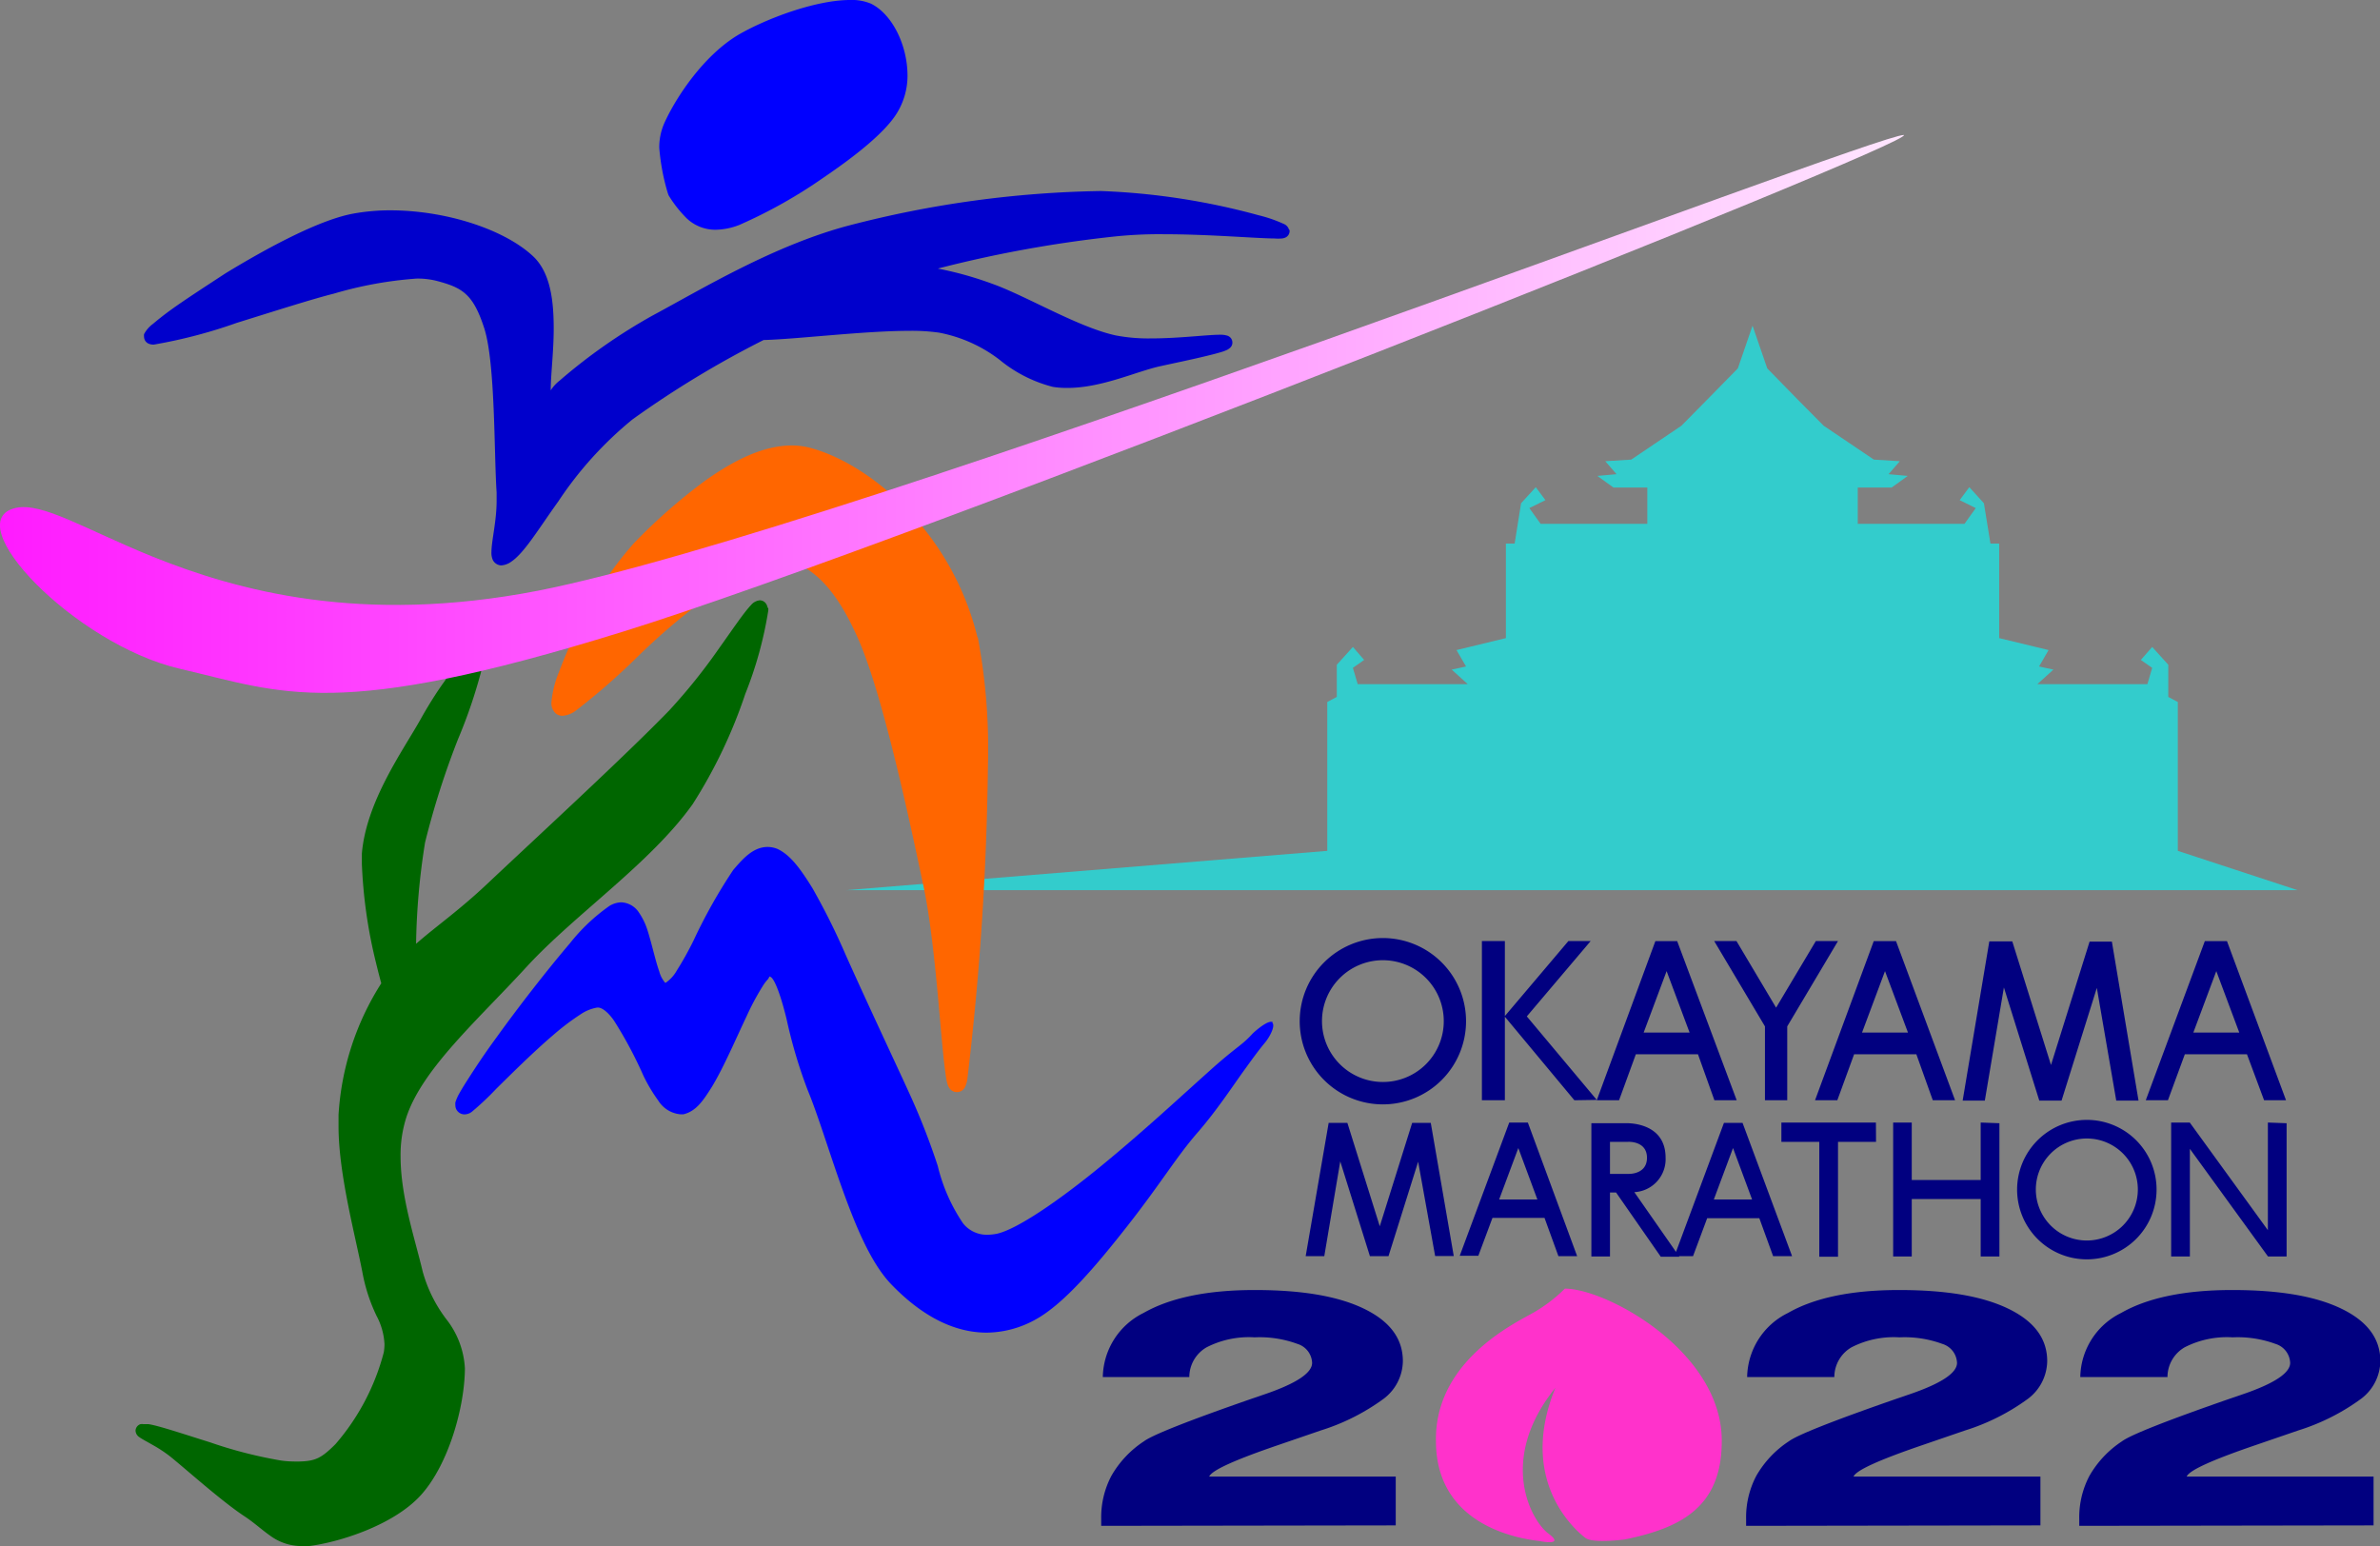
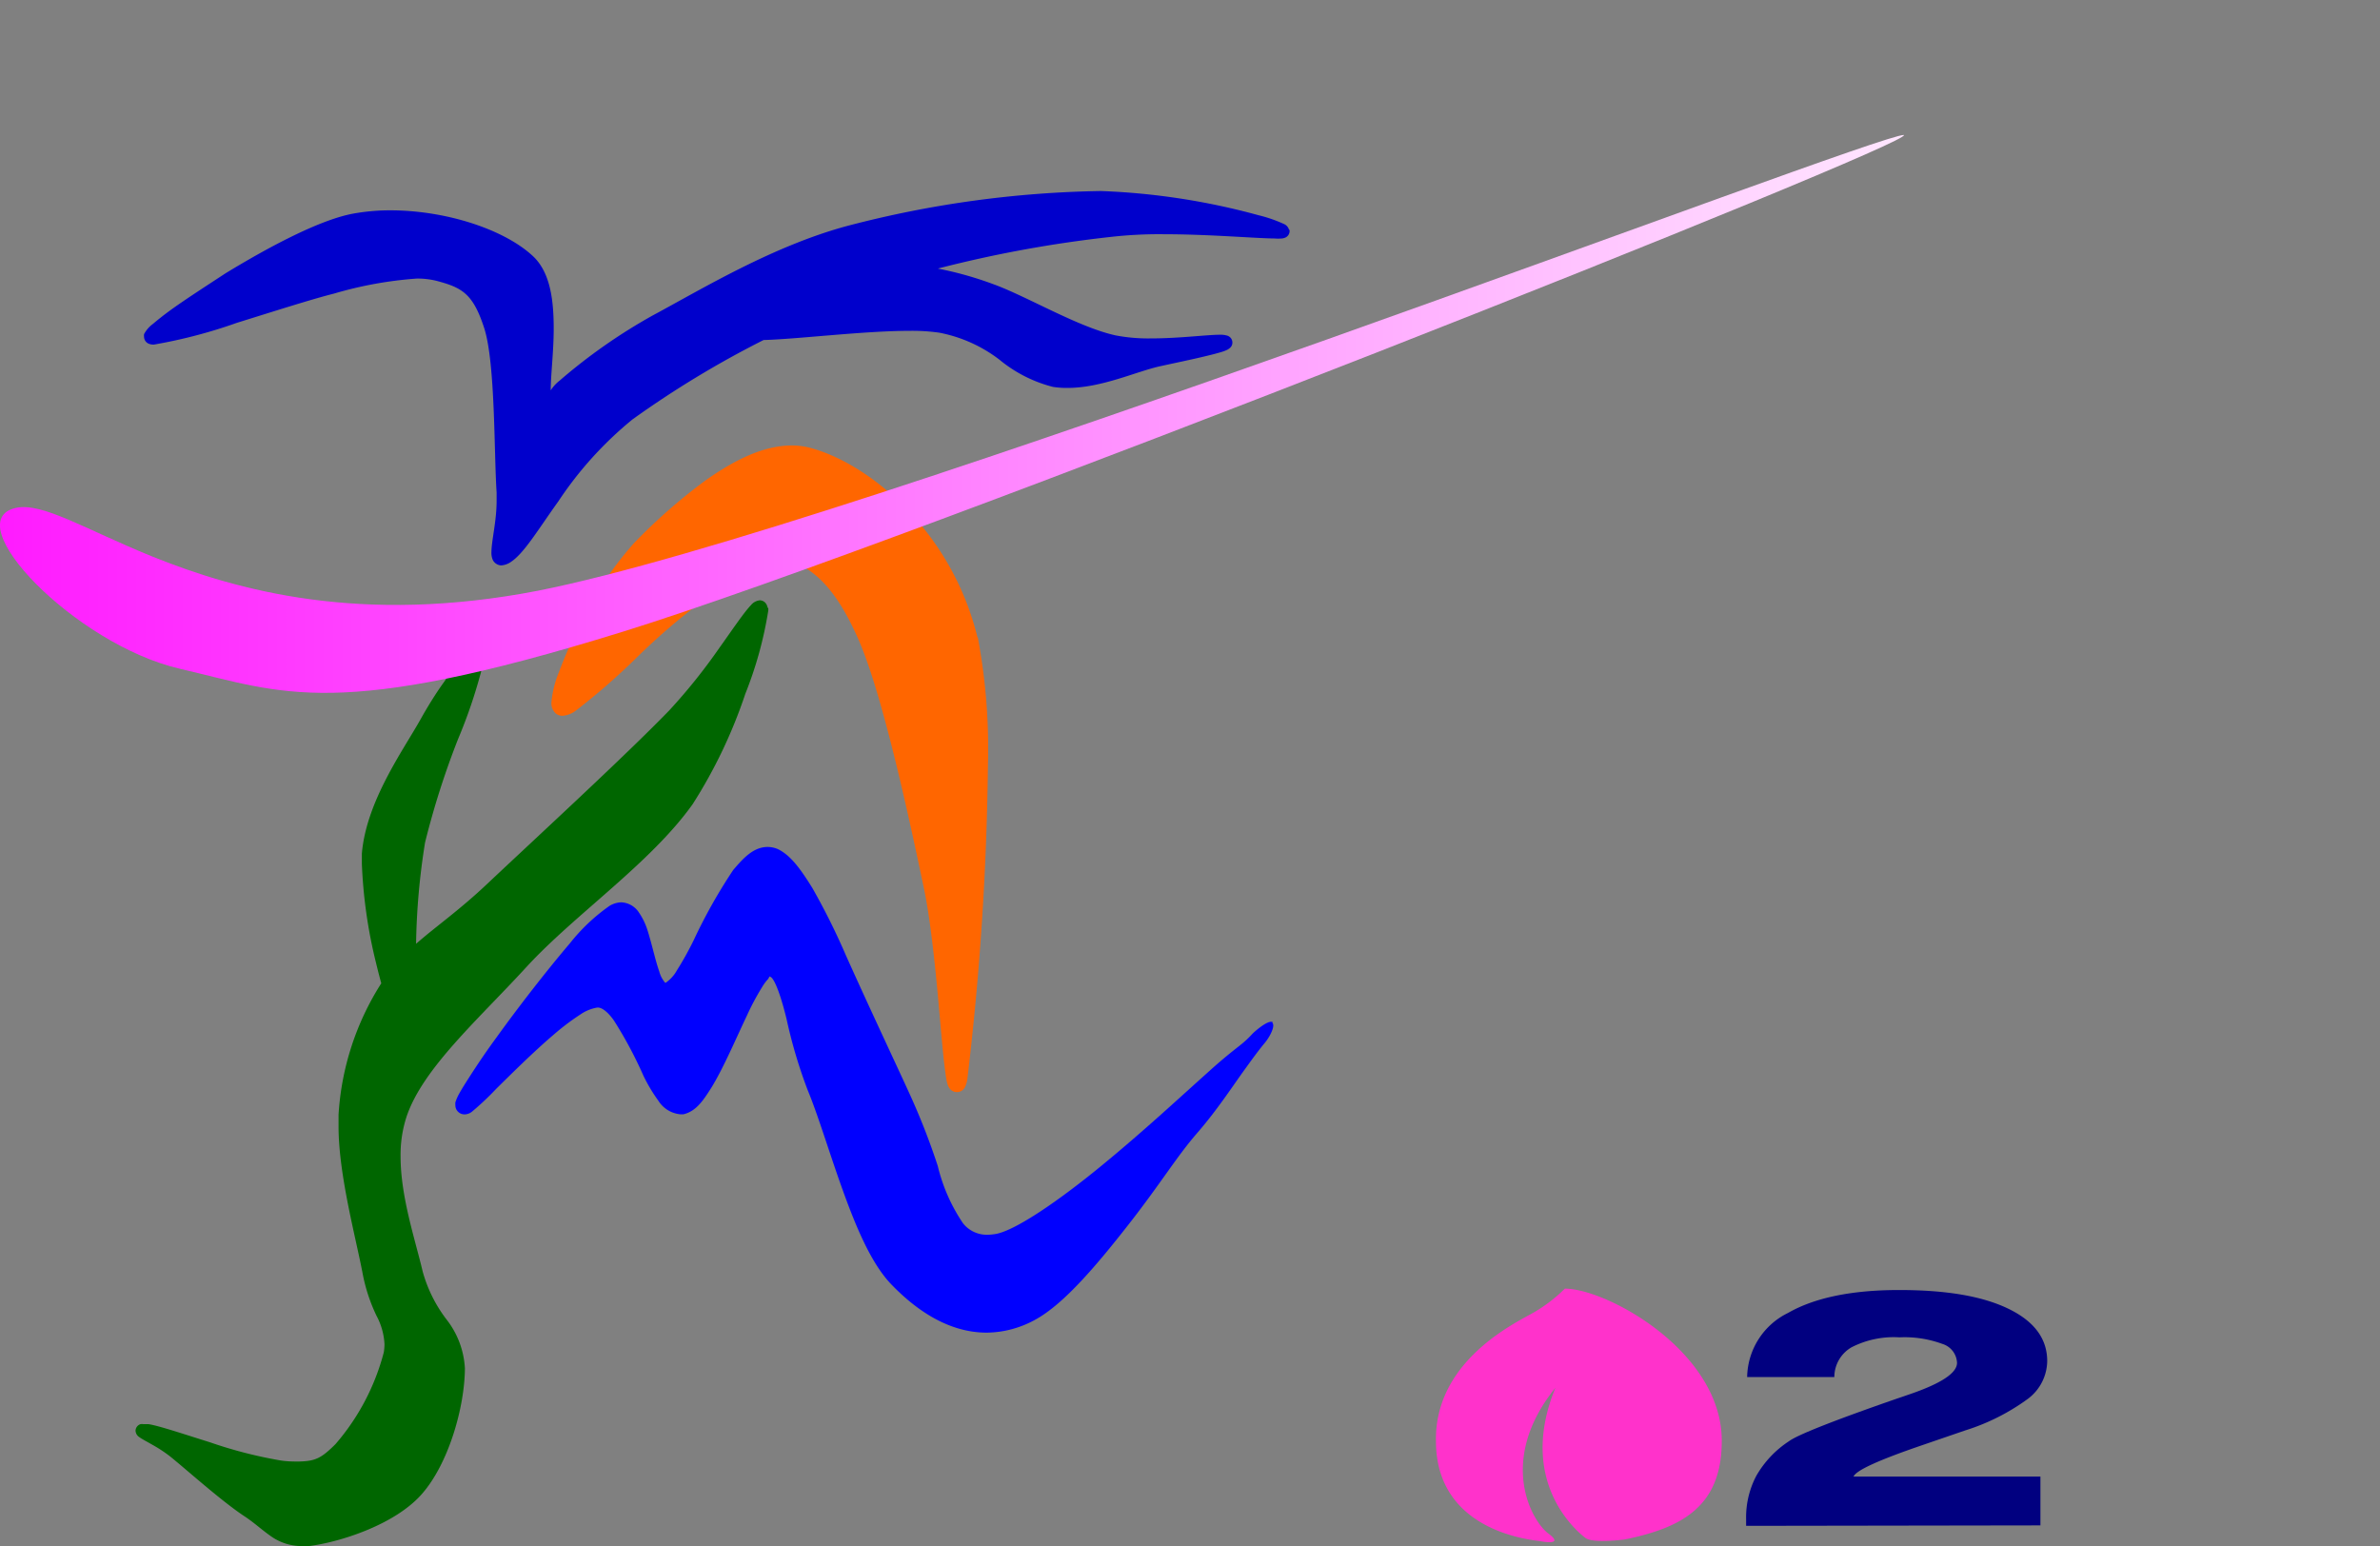
<svg xmlns="http://www.w3.org/2000/svg" viewBox="0 0 207.18 134.61">
  <rect x="0" y="0" width="207.18" height="134.61" fill="#808080" stroke="none" />
  <defs>
    <style>.cls-1{fill:#3cc;fill-rule:evenodd;}.cls-2{fill:#00c;}.cls-3{fill:blue;}.cls-4{fill:#f60;}.cls-5{fill:#060;}.cls-6{fill:url(#linear-gradient);}.cls-7{fill:#010080;}.cls-8{fill:#ff32cb;}</style>
    <linearGradient id="linear-gradient" y1="36.02" x2="165.74" y2="36.02" gradientUnits="userSpaceOnUse">
      <stop offset="0" stop-color="#ff1bff" />
      <stop offset="1" stop-color="#ffe6ff" />
    </linearGradient>
  </defs>
  <g id="レイヤー_2" data-name="レイヤー 2">
    <g id="PC">
      <g id="header">
-         <polygon class="cls-1" points="115.54 74.07 73.66 77.49 200 77.49 189.58 74.07 189.58 61.11 188.75 60.67 188.75 57.87 187.35 56.32 186.36 57.45 187.35 58.14 186.93 59.56 177.35 59.56 178.75 58.29 177.5 58.02 178.33 56.59 174.03 55.55 174.03 47.32 173.27 47.32 172.7 43.81 171.43 42.41 170.59 43.54 171.99 44.23 171.01 45.6 161.72 45.6 161.72 42.44 164.67 42.44 166.07 41.43 164.4 41.28 165.38 40.15 163.12 40.01 158.75 37.06 156.51 34.8 153.84 32.07 152.56 28.35 151.28 32.07 148.6 34.8 146.37 37.06 142 40.01 139.74 40.15 140.72 41.28 139.05 41.43 140.45 42.44 143.4 42.44 143.4 45.6 134.11 45.6 133.13 44.23 134.53 43.54 133.69 42.41 132.41 43.81 131.85 47.32 131.09 47.32 131.09 55.55 126.79 56.59 127.62 58.02 126.37 58.29 127.77 59.56 118.19 59.56 117.77 58.14 118.75 57.45 117.77 56.32 116.37 57.87 116.37 60.67 115.54 61.11 115.54 74.07" />
        <path class="cls-2" d="M112.21,20v0a.77.77,0,0,0-.4-.48,12.13,12.13,0,0,0-2.24-.78,60.13,60.13,0,0,0-13.73-2.11,92.3,92.3,0,0,0-21.94,3C67.34,21.36,61,25.22,56.82,27.46a48.26,48.26,0,0,0-8.1,5.67,3.43,3.43,0,0,0-.78.85c0-1.34.26-3.36.26-5.37,0-2.37-.26-4.79-1.73-6.24C44,20,38.89,18.32,34,18.31a17.93,17.93,0,0,0-3.38.31c-2.91.58-7.24,2.89-11,5.18C17.79,25,16.1,26.09,14.84,27c-.63.46-1.14.87-1.53,1.2a2.62,2.62,0,0,0-.77.89h0a.93.93,0,0,0,0,.24.66.66,0,0,0,.43.6,1.13,1.13,0,0,0,.41.07,43.61,43.61,0,0,0,7.22-1.89c3.21-1,6.66-2.1,8.47-2.55a33.86,33.86,0,0,1,7.22-1.31,6.92,6.92,0,0,1,1.68.19c2.23.59,3.2,1.09,4.18,4.12S43,39.49,43.23,42.86q0,.38,0,.75c0,1.76-.44,3.42-.45,4.45a1.55,1.55,0,0,0,.12.69.87.87,0,0,0,.72.47h0a1.65,1.65,0,0,0,.85-.3c1.16-.76,2.37-2.82,4.13-5.27a32,32,0,0,1,6.46-7.14A85.77,85.77,0,0,1,66.47,29.6c3-.08,8.74-.8,12.72-.8a16.84,16.84,0,0,1,2.57.16A12.48,12.48,0,0,1,87,31.31a11.93,11.93,0,0,0,4.66,2.37,7.55,7.55,0,0,0,1.26.09c3,0,6-1.44,8.12-1.9,1.14-.25,2.59-.55,3.76-.83.59-.14,1.11-.27,1.5-.39a3.25,3.25,0,0,0,.51-.19,1,1,0,0,0,.23-.15.6.6,0,0,0,.24-.49.62.62,0,0,0-.18-.44.73.73,0,0,0-.23-.15,2,2,0,0,0-.67-.09c-1.13,0-3.59.32-6,.32a15.22,15.22,0,0,1-3.07-.26c-3.25-.7-7.76-3.42-10.71-4.48a30.67,30.67,0,0,0-4.78-1.34,107,107,0,0,1,15-2.75,37.49,37.49,0,0,1,4.65-.24c3.94,0,8,.36,9.66.37a3.85,3.85,0,0,0,.63,0,.93.93,0,0,0,.29-.07.62.62,0,0,0,.39-.57.67.67,0,0,0,0-.1" />
-         <path class="cls-3" d="M58.2,17a10.57,10.57,0,0,0,1.57,2,3.62,3.62,0,0,0,2.52,1h0a5.86,5.86,0,0,0,2.07-.42,42.64,42.64,0,0,0,7.3-4.1c2.76-1.87,5.34-3.91,6.39-5.59A6.21,6.21,0,0,0,79,6.61c0-2.7-1.34-5.38-3.18-6.29A4.28,4.28,0,0,0,74,0C71,0,66.67,1.63,64.24,3.05c-3,1.81-5.39,5.4-6.42,7.69a5.18,5.18,0,0,0-.43,2.14,18.91,18.91,0,0,0,.73,3.89" />
        <path class="cls-3" d="M110.81,89c-.36-.3-1.61.81-1.79,1-.92,1-1.2,1-3.27,2.81-3.07,2.74-6,5.49-9.78,8.6s-7.48,5.64-9.23,6a4.7,4.7,0,0,1-.79.08,2.64,2.64,0,0,1-2.12-1,15.25,15.25,0,0,1-2.2-5,60.3,60.3,0,0,0-2.58-6.55c-1.3-2.84-3.5-7.5-5.43-11.81a59.49,59.49,0,0,0-2.9-5.82c-1-1.61-1.87-2.84-3-3.39a2.29,2.29,0,0,0-.89-.19c-1.26,0-2.14,1-3,2a46.1,46.1,0,0,0-3.44,6.11,27.72,27.72,0,0,1-1.47,2.64,3.14,3.14,0,0,1-1,1.09h0a2.41,2.41,0,0,1-.53-1c-.34-.95-.63-2.33-1-3.51a5.78,5.78,0,0,0-.77-1.62,1.93,1.93,0,0,0-1.55-.89,2.15,2.15,0,0,0-1,.3,16.4,16.4,0,0,0-3.47,3.28c-2,2.35-4.46,5.51-6.4,8.21-1,1.36-1.81,2.59-2.43,3.56-.31.48-.57.9-.76,1.24a3.94,3.94,0,0,0-.37.83h0a1.11,1.11,0,0,0,0,.23.77.77,0,0,0,.18.52.79.79,0,0,0,.62.29,1.07,1.07,0,0,0,.64-.23,24.69,24.69,0,0,0,2.12-2c1.39-1.37,3.22-3.19,4.94-4.66a21.44,21.44,0,0,1,2.4-1.82A3.66,3.66,0,0,1,52,87.71h.05c.33,0,.85.35,1.4,1.14A36.08,36.08,0,0,1,56,93.62a14,14,0,0,0,1.31,2.2A2.53,2.53,0,0,0,59.2,97a1.53,1.53,0,0,0,.3,0c1.12-.27,1.73-1.22,2.46-2.37,1.06-1.75,2.09-4.19,3.05-6.2a22.3,22.3,0,0,1,1.35-2.53,3.92,3.92,0,0,1,.52-.69A1,1,0,0,1,67,85h0s0,0,.12.07c.37.27.91,1.81,1.36,3.68a42.86,42.86,0,0,0,1.83,6.15c.91,2.19,1.91,5.55,3.07,8.76s2.46,6.32,4.19,8.13c2.26,2.35,5.07,4.21,8.3,4.22h0a8.89,8.89,0,0,0,4.29-1.15c2.47-1.36,5.31-4.72,8.11-8.3s4.15-5.86,5.94-7.92,3.13-4.15,4.24-5.67c.61-.85,1.17-1.61,1.64-2.17s.95-1.52.66-1.77" />
        <path class="cls-4" d="M85.09,55.49C82.82,46.19,75.65,40.37,70.58,39a6.26,6.26,0,0,0-1.66-.22c-2.54,0-5.13,1.36-7.53,3.06a49.08,49.08,0,0,0-6.22,5.46,31.06,31.06,0,0,0-4.86,7.42,39.86,39.86,0,0,0-1.66,3.8A9.06,9.06,0,0,0,48,61.16a1.2,1.2,0,0,0,.37.94h0a.89.89,0,0,0,.61.21,2.17,2.17,0,0,0,1.15-.45,58.3,58.3,0,0,0,5.31-4.63,55.28,55.28,0,0,1,5.52-4.76c3-2,5.1-3.87,6.78-3.81a3,3,0,0,1,.65.08c2.19.55,4.29,2.21,6.37,7s4.36,15.35,5.69,21.7c.57,2.75,1,7,1.31,10.55.16,1.78.3,3.38.43,4.55.07.58.13,1.06.19,1.42a4.8,4.8,0,0,0,.12.48,1,1,0,0,0,.13.26.76.76,0,0,0,.67.37.77.77,0,0,0,.68-.39,2.31,2.31,0,0,0,.24-.84A253.28,253.28,0,0,0,86,66.69a52.51,52.51,0,0,0-.88-11.2" />
        <path class="cls-5" d="M66.82,52.9h0a.84.84,0,0,0-.16-.38.66.66,0,0,0-.52-.26,1.14,1.14,0,0,0-.77.42c-.63.66-1.6,2.11-2.84,3.85a50,50,0,0,1-4.25,5.29c-3.87,4-11.62,11.12-15.8,15.06-2.49,2.36-4.54,3.77-6.26,5.28A60.71,60.71,0,0,1,37,73.35a71.33,71.33,0,0,1,2.87-9,44.35,44.35,0,0,0,2.2-6.62h0v-.13a.93.93,0,0,0-.12-.51.72.72,0,0,0-.62-.37,1.08,1.08,0,0,0-.64.26,11.72,11.72,0,0,0-2,2.34c-.73,1-1.49,2.24-2.07,3.28-1.53,2.73-4.74,7.16-5.12,11.71q0,.42,0,.9a42.81,42.81,0,0,0,1.24,8.64c.15.62.3,1.21.45,1.75a23.94,23.94,0,0,0-3.72,11.45q0,.48,0,1c0,4.23,1.52,9.73,2.11,12.88a14.92,14.92,0,0,0,1.2,3.62,5.87,5.87,0,0,1,.69,2.46,4.64,4.64,0,0,1-.06.71,19.86,19.86,0,0,1-4.21,8c-1.23,1.22-1.73,1.48-3.21,1.51-.44,0-1,0-1.61-.1a38.85,38.85,0,0,1-6.09-1.57c-2.33-.73-4.45-1.44-5.34-1.58a4.36,4.36,0,0,0-.45,0,.81.81,0,0,0-.28,0,.62.62,0,0,0-.42.56.7.7,0,0,0,.29.54c.27.2.67.4,1.19.7a12.08,12.08,0,0,1,1.52,1c1.43,1.15,4.46,3.88,6.47,5.21.84.55,1.5,1.17,2.24,1.69a4.62,4.62,0,0,0,2.72.91h0a5.22,5.22,0,0,0,.67,0c2.58-.32,7.37-1.8,9.76-4.46s3.79-7.64,3.81-11a7.55,7.55,0,0,0-1.61-4.28,12.22,12.22,0,0,1-2.07-4.18c-.65-2.77-1.92-6.49-1.92-10a10.75,10.75,0,0,1,.52-3.46C36.81,93,41.6,88.79,45.81,84.2S56.64,75.15,60.3,70a43.33,43.33,0,0,0,4.58-9.6,33.77,33.77,0,0,0,2-7.25,1.48,1.48,0,0,0,0-.21" />
        <path class="cls-6" d="M46.85,51.42c-15.42,3-26.23,0-33.66-3-5.77-2.35-9.51-4.7-11.79-4.21-5.21,1.13,5.12,11.88,14.23,14S29.17,62.76,54.19,55,167,12.36,165.73,11.75h0C163,11.75,74,46.06,46.85,51.42" />
-         <path class="cls-7" d="M120.39,81.66a7.24,7.24,0,1,0,7.23,7.23,7.24,7.24,0,0,0-7.23-7.23m0,12.53a5.3,5.3,0,1,1,5.29-5.3,5.29,5.29,0,0,1-5.29,5.3m61.28,3.3a6.07,6.07,0,1,0,6.06,6.06,6.06,6.06,0,0,0-6.06-6.06m0,10.5a4.44,4.44,0,1,1,4.43-4.44,4.44,4.44,0,0,1-4.43,4.44M160,81.92l-4.42,7.43v6.43h-1.94V89.35l-4.42-7.43h1.94l3.45,5.8,3.46-5.8ZM149.24,95.78h1.94L146,81.93H144.1L139,95.78h1.94l1.46-4h5.41Zm-6.16-5.89,2-5.35,2,5.35Zm25.17,5.89h1.94l-5.14-13.85h-1.94L158,95.78h1.94l1.46-4h5.42Zm-6.16-5.89,2-5.35,2,5.35Zm35,5.89H199l-5.14-13.85h-1.93l-5.14,13.85h1.93l1.47-4h5.41Zm-6.16-5.89,2-5.35,2,5.35ZM182.53,86l-3.07,9.81h-1.94l-3.08-9.85-1.66,9.85h-1.93l2.32-13.86h2l3.37,10.76,3.36-10.74v0h1.94v0l2.32,13.84h-1.94Zm-46.87,23.35h1.63L133,97.72h-1.62l-4.31,11.6h1.62l1.23-3.3h4.53Zm-5.16-4.93,1.67-4.48,1.66,4.48Zm23.85,4.93H156l-4.31-11.6h-1.62l-4.31,11.6h1.62l1.23-3.3h4.54Zm-5.16-4.93,1.67-4.48,1.66,4.48Zm-25.74-3.29-2.58,8.22h-1.62l-2.58-8.25-1.39,8.25h-1.62l2-11.6h1.63l2.82,9,2.82-9h1.62l2,11.59h-1.62Zm13.6-5.35L131,88.51v7.27H129V81.92H131v6.53l5.53-6.53h1.94l-5.56,6.56L139,95.75Zm62,2v11.6h-1.62l-6.8-9.37v9.37H189V97.72h1.62l6.8,9.37V97.72Zm-25,0v11.6h-1.63v-5h-6v5h-1.62V97.72h1.62v5h6v-5Zm-10.74,1.62H160v10h-1.63v-10h-3.3V97.72h8.23Zm-18.74,10h1.62l-3.92-5.62a2.87,2.87,0,0,0,2.72-3h0c0-3.21-3.53-3-3.53-3h-2.93v11.6h1.62v-5.57h.53Zm-4.42-10h1.58s1.64-.1,1.64,1.39h0c0,1.49-1.64,1.4-1.64,1.4h-1.58Z" />
-         <path class="cls-7" d="M95.86,132.83v-.6a7.74,7.74,0,0,1,.89-3.76,8.87,8.87,0,0,1,2.83-3q1.13-.84,9.36-3.7l.56-.19.55-.19q4.17-1.42,4.17-2.75a1.8,1.8,0,0,0-1.28-1.65,9.52,9.52,0,0,0-3.73-.57,8.06,8.06,0,0,0-4.18.87,3,3,0,0,0-1.5,2.59H96a6.34,6.34,0,0,1,3.54-5.58c2.31-1.32,5.54-2,9.68-2s7.27.54,9.52,1.63,3.38,2.6,3.38,4.56a4.17,4.17,0,0,1-1.65,3.26,18.61,18.61,0,0,1-5.48,2.77l-3.73,1.28c-3.77,1.29-5.77,2.19-6,2.74H121.5v4.25Z" />
        <path class="cls-8" d="M136.22,112.18a13.1,13.1,0,0,1-3.06,2.27c-2,1.1-8.27,4.39-8.16,11,0,6.31,5.32,8.27,9,8.7,0,0,2.31.48.8-.64s-4.46-6.43.6-12.7c-3.38,8.24,1.94,12.56,2.61,13.07s3.44.13,3.44.13c4.9-1,8.43-2.83,8.43-8.56C149.91,117.67,139.88,112.18,136.22,112.18Z" />
        <path class="cls-7" d="M152,132.83v-.6a7.74,7.74,0,0,1,.89-3.76,8.87,8.87,0,0,1,2.83-3q1.13-.84,9.36-3.7l.56-.19.55-.19q4.17-1.42,4.17-2.75a1.8,1.8,0,0,0-1.28-1.65,9.52,9.52,0,0,0-3.73-.57,8.06,8.06,0,0,0-4.18.87,3,3,0,0,0-1.49,2.59h-7.59a6.33,6.33,0,0,1,3.55-5.58c2.3-1.32,5.53-2,9.67-2s7.27.54,9.52,1.63,3.38,2.6,3.38,4.56a4.17,4.17,0,0,1-1.65,3.26,18.61,18.61,0,0,1-5.48,2.77l-3.73,1.28c-3.77,1.29-5.77,2.19-6,2.74h16.27v4.25Z" />
-         <path class="cls-7" d="M181,132.83v-.6a7.74,7.74,0,0,1,.89-3.76,8.87,8.87,0,0,1,2.83-3q1.13-.84,9.36-3.7l.56-.19.55-.19q4.17-1.42,4.17-2.75a1.8,1.8,0,0,0-1.28-1.65,9.52,9.52,0,0,0-3.73-.57,8.06,8.06,0,0,0-4.18.87,3,3,0,0,0-1.49,2.59h-7.59a6.33,6.33,0,0,1,3.55-5.58c2.3-1.32,5.53-2,9.67-2s7.27.54,9.52,1.63,3.38,2.6,3.38,4.56a4.17,4.17,0,0,1-1.65,3.26,18.61,18.61,0,0,1-5.48,2.77l-3.73,1.28c-3.77,1.29-5.77,2.19-6,2.74h16.27v4.25Z" />
      </g>
    </g>
  </g>
</svg>